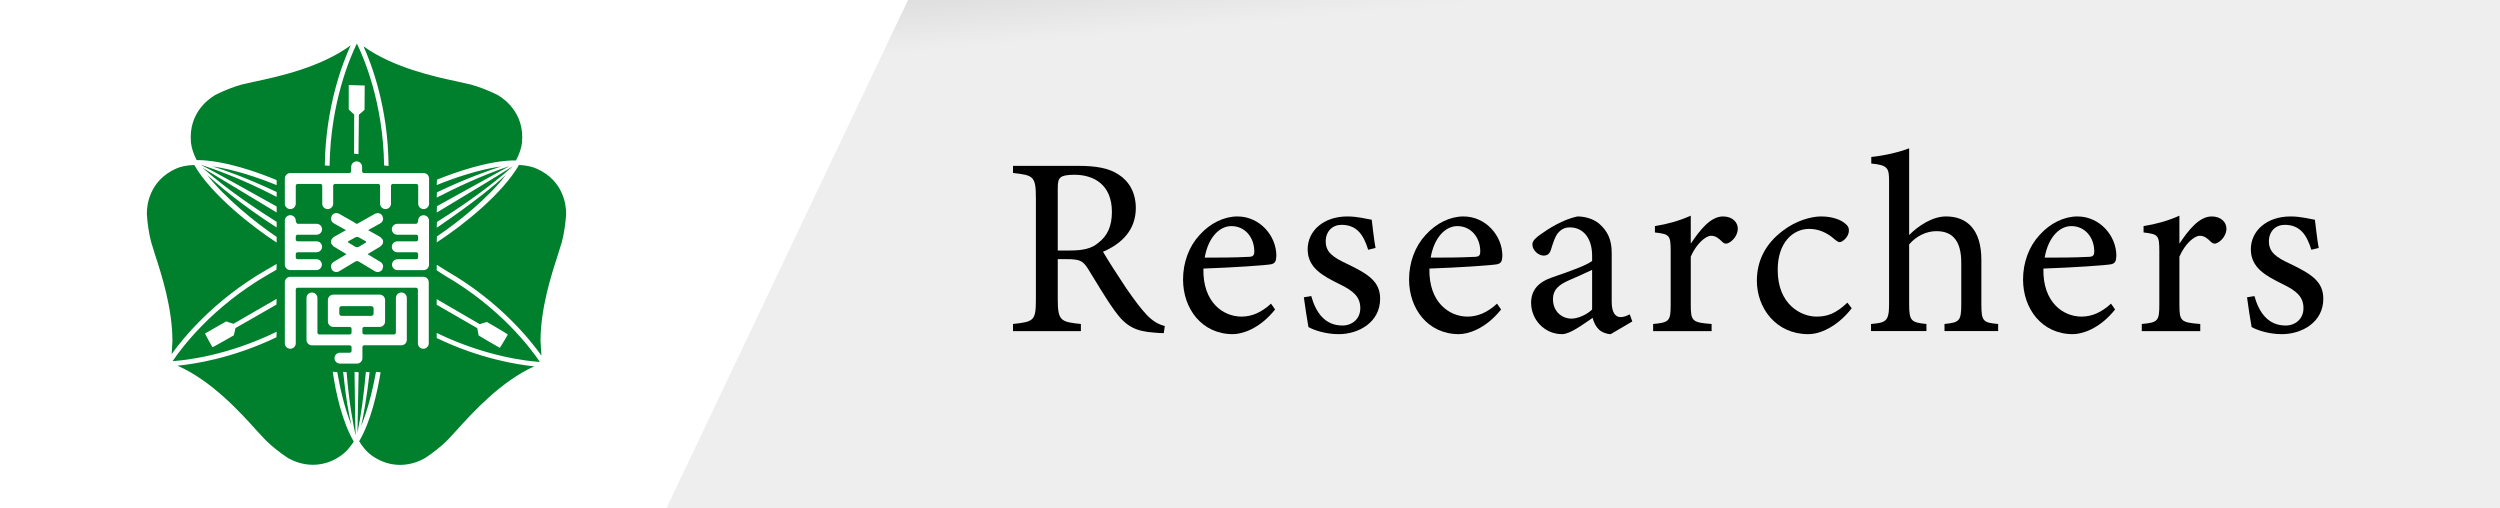
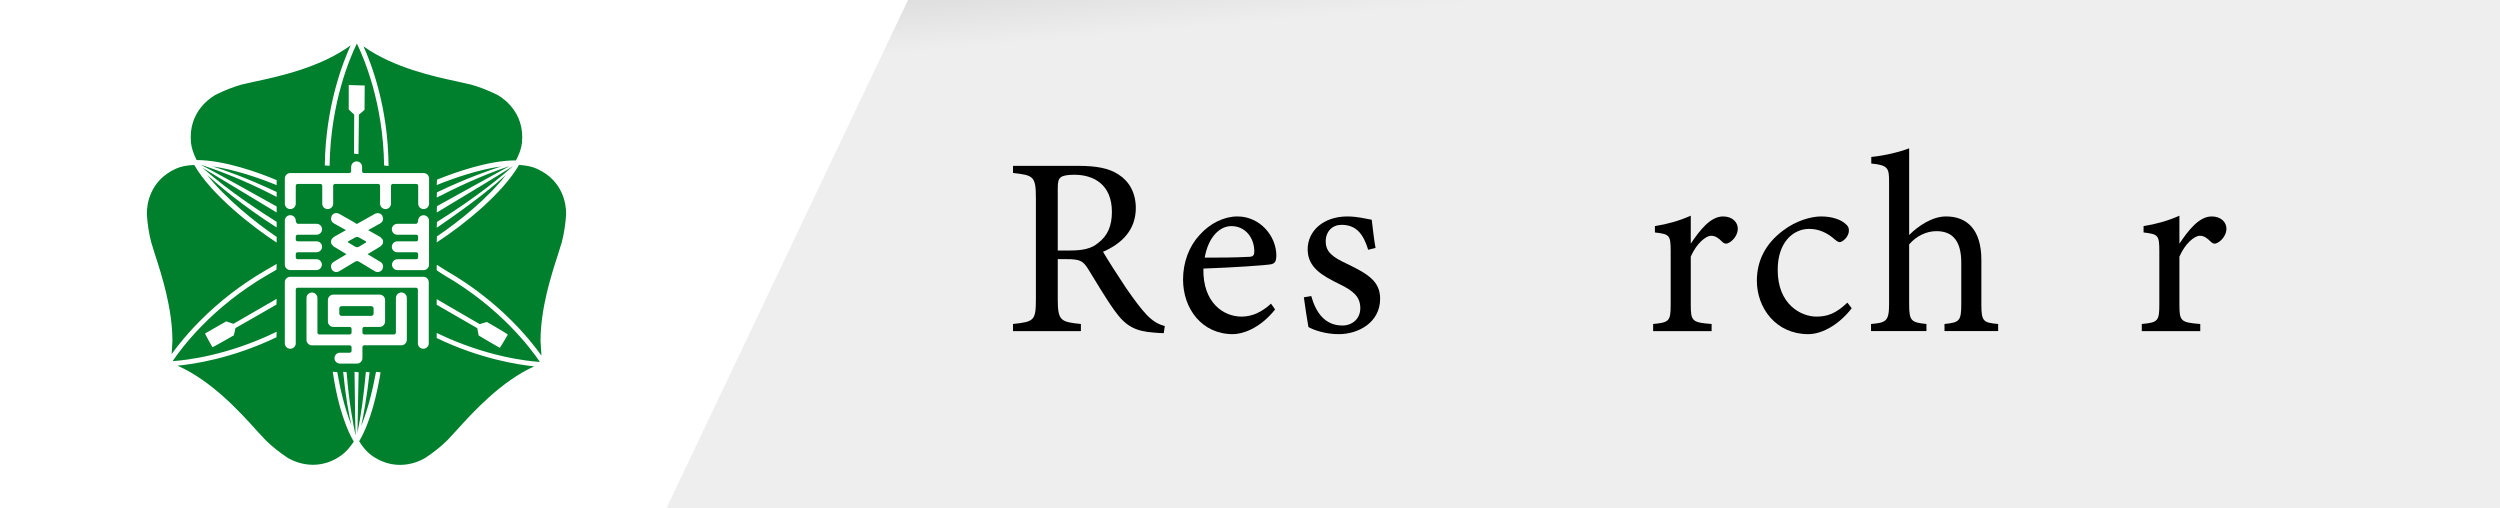
<svg xmlns="http://www.w3.org/2000/svg" id="_レイヤー_2" data-name="レイヤー_2" viewBox="0 0 590 120">
  <rect x="0" y="0" width="590" height="120" fill="#333333" stroke="none" />
  <defs>
    <style>
      .cls-1 {
        fill: #fff;
      }

      .cls-2 {
        fill: url(#_名称未設定グラデーション);
      }

      .cls-3 {
        fill: #007f2d;
      }
    </style>
    <linearGradient id="_名称未設定グラデーション" data-name="名称未設定グラデーション" x1="-662.14" y1="595.98" x2="-662.58" y2="596.98" gradientTransform="translate(391096 71641) scale(590 -120)" gradientUnits="userSpaceOnUse">
      <stop offset="0" stop-color="#eee" />
      <stop offset=".91" stop-color="#eee" />
      <stop offset="1" stop-color="#dedede" />
    </linearGradient>
  </defs>
  <g id="_レイヤー_1-2" data-name="レイヤー_1">
    <g id="mini_banner_2">
      <rect id="base" class="cls-2" width="590" height="120" />
      <path id="white_base" class="cls-1" d="M0,0h214.29l-57.04,120H0V0Z" />
    </g>
    <path class="cls-3" d="M77.79,39.16v-.1c.2-14.88,4.87-25.6,6.43-28.78,1.56,3.17,6.23,13.89,6.43,28.78l1.05.1c-.09-13.82-4.06-24.15-5.91-28.22,7.07,5.07,16.92,7.18,22.25,8.32l3.07.69c1.79.48,4.2,1.41,6.15,2.38.24.12,5.99,3.08,5.99,10.03l-.07,1.33c-.13,1.26-.6,2.66-1.41,4.17-6.3-.06-14.39,2.82-18.64,4.54l-.06,1.13v.15l.14-.06c3.34-1.37,9.51-3.59,15.1-4.35-2.73.88-8.3,2.81-15.19,6.12l-.05,1.07v.16l.15-.07c4.3-2.22,10.7-5.25,17.03-7.36-1.38.76-17.13,9.46-17.13,9.46l-.05,1.33v.18l.15-.09c5.94-3.57,15.68-9.44,17.71-10.78-.02.03-.06.09-.06.09-2.1,1.89-8.08,6.98-17.75,13l-.05,1.18v.19l.16-.11c8.71-5.94,13.61-10.02,16.17-12.35-4.18,5.39-10.97,10.94-16.29,14.5l-.04,1.23v.19l.15-.11c6.51-4.24,15.45-11.55,19.27-18.18,1.63.1,3.07.38,4.22.91,6.39,2.87,6.89,8.76,6.89,10.5v.3c-.14,2.18-.53,4.74-1.02,6.53l-.93,3c-1.53,4.71-4.09,12.6-4.09,20.33,0,0,.18,2.86.22,3.44-2.69-3.8-9.91-12.79-22.33-19.96l-2.3-1.44-.09.13v1.12c.05.08,1.79,1.18,1.79,1.18,13.33,7.7,20.53,17.43,22.56,20.46-3-.2-12.77-1.26-24.21-6.78l-.14-.07v1.21c10.32,4.96,19.32,6.31,23.01,6.68-7.93,3.58-14.68,11.06-18.33,15.1l-2.14,2.31c-1.31,1.32-3.33,2.94-5.14,4.13-.26.17-6.33,4.11-12.8-.55-1.03-.74-2-1.86-2.9-3.31,2.73-4.61,4.26-11.4,5.06-16.27l-1.08-.12c-.69,3.66-1.78,8.6-3.5,12.77.49-2.27,1.36-6.74,1.98-12.66l-.87-.11c-.5,5.46-1.14,10.23-1.99,14.36.03-1.59.27-14.26.27-14.26l-.96-.1c.07,8.32.18,13.3.27,14.93-.02-.03-.06-.1-.06-.1-.44-2.03-1.54-7.57-2.08-14.75l-.82-.09c.58,6,1.34,10,1.96,12.62-1.68-4.14-2.75-9-3.34-12.54l-1.07-.09c.7,4.98,2.22,11.77,4.96,16.49-.9,1.35-1.87,2.47-2.9,3.21-6.47,4.66-12.54.71-12.8.55-1.81-1.19-3.82-2.81-5.14-4.14l-2.14-2.3c-3.7-4.12-10.56-11.71-18.63-15.24,3.74-.35,12.87-1.68,23.36-6.7l.05-1.15v-.16l-.15.07c-11.52,5.6-21.37,6.67-24.4,6.87,2.03-3.03,9.25-12.77,22.55-20.45-.05.02,1-.57,1-.57l.95-.55.05-1.19v-.18l-2.58,1.5c-12.28,7.09-19.5,16.01-22.2,19.77.04-.56.18-3.1.18-3.1,0-7.73-2.56-15.62-4.09-20.33l-.93-3.01c-.48-1.78-.88-4.34-1.01-6.51,0,0,0-.31,0-.31,0-1.74.5-7.62,6.88-10.5,1.15-.52,2.6-.81,4.31-.86,4.03,7.09,14.03,14.78,19.28,18.2l.16.1v-1.33c-5.12-3.46-12.14-9.16-16.39-14.6,2.45,2.21,8.21,7.16,16.24,12.28l.15.1v-1.33c-3.19-2.01-11.08-7.04-17.54-12.79,1.31.79,17.54,10.58,17.54,10.58v-1.42c-4.82-2.72-15.54-8.66-17.79-9.77h.13c2.59.84,9.54,3.24,17.51,7.44l.15.07v-1.16c-7.26-3.39-12.24-5.15-15.15-6.04,5.25.75,10.96,2.71,15.01,4.37l.14.06v-1.19c-4.34-1.83-12.47-4.74-18.89-4.73-.72-1.45-1.2-2.85-1.33-4.11l-.06-1.33c0-6.94,5.75-9.9,6-10.03,1.94-.97,4.35-1.91,6.14-2.38l3.08-.69c5.42-1.16,15.43-3.31,22.52-8.53-1.87,4.09-5.91,14.45-6.1,28.33l1.05.1h.1ZM103.06,70.76v1.16s9.57,5.52,9.58,5.53h0c0,.14.33,1.73.33,1.73.05.07,4.96,2.9,4.96,2.9.14-.03,1.92-3.13,1.92-3.13-.04-.14-4.95-2.97-4.95-2.97-.08,0-1.68.52-1.68.52h0s-10.01-5.82-10.01-5.82l-.15-.09v.17ZM99.37,65.32h-30.86c-.71,0-1.29.58-1.29,1.29v14.42c0,.7.58,1.28,1.29,1.28s1.29-.58,1.29-1.28v-12.69c0-.24.19-.44.44-.44h27.94c.24,0,.44.2.44.44v12.69c0,.7.58,1.28,1.29,1.28s1.28-.58,1.28-1.28v-14.42c0-.71-.58-1.29-1.28-1.29h-.54ZM82.87,39.38v1.02c0,.24-.2.44-.44.44h-13.92c-.71,0-1.29.58-1.29,1.29v5.94c0,.7.58,1.28,1.29,1.28s1.29-.58,1.29-1.28v-4.22c0-.24.19-.44.44-.44h5.37c.24,0,.44.2.44.44v4.22c0,.7.58,1.28,1.29,1.28s1.29-.58,1.29-1.28v-4.22c0-.24.2-.44.43-.44h10.21c.24,0,.43.2.43.44v4.22c0,.7.59,1.28,1.29,1.28s1.29-.58,1.29-1.28v-4.22c0-.24.2-.44.44-.44h5.54c.24,0,.44.2.44.44v4.22c0,.7.57,1.28,1.28,1.28s1.29-.58,1.29-1.28v-5.94c0-.7-.57-1.29-1.29-1.29h-14.08c-.25,0-.44-.19-.44-.44v-1.02c0-.71-.58-1.29-1.29-1.29s-1.29.58-1.29,1.29ZM88.51,50.45s-4.28,2.4-4.29,2.41c0-.05-2.05-1.2-2.05-1.2l-2.15-1.21c-.62-.35-1.41-.13-1.75.5l-.16.63.04.3c.09.35.3.64.62.82,0,0,2.84,1.59,2.88,1.61-.25.14-2.88,1.62-2.88,1.62l-.43.43c-.09.14-.14.26-.14.26-.04.1-.09.42-.09.42l.04.32c.03.11.08.23.08.23.08.13.5.57.5.57,0,0,2.71,1.63,3.04,1.83-.14.08-3.04,1.83-3.04,1.83-.3.18-.51.47-.59.8,0,0-.04.3-.04.3l.18.66c.18.29.46.5.79.59.34.08.68.03.98-.15l3.81-2.29c.22-.14.6-.14.81,0l3.8,2.29c.29.18.64.23.97.15.34-.09.62-.29.8-.59l.18-.66-.04-.3c-.08-.34-.29-.63-.59-.8,0,0-2.87-1.73-3.04-1.83.24-.14,3.04-1.83,3.04-1.83l.42-.44c.08-.13.14-.25.14-.25.04-.11.07-.42.07-.42l-.05-.32c-.04-.1-.09-.22-.09-.22-.09-.13-.52-.57-.52-.57,0,0-2.63-1.48-2.88-1.62.02-.01,2.88-1.61,2.88-1.61.31-.18.53-.47.62-.82l.04-.3-.17-.63c-.17-.31-.44-.52-.77-.61-.33-.09-.68-.05-.98.12ZM82.7,57.54l-.44-.26c-.09-.06-.14-.13-.14-.19,0-.06.06-.13.14-.18l1.59-.89c.23-.13.61-.13.84,0l1.58.89c.09.05.14.12.15.18,0,.06-.05.13-.14.19l-1.6.96c-.22.14-.6.14-.81,0h0l-1.16-.69ZM98.68,52.07v.16c-.01.09-.24.59-.44.59h-4.48c-.71,0-1.29.58-1.29,1.29s.58,1.29,1.29,1.29h4.48c.24,0,.44.19.44.44v.68c0,.24-.2.44-.44.44h-4.48c-.71,0-1.29.58-1.29,1.29s.58,1.29,1.29,1.29h4.48c.24,0,.44.19.44.44v.77c0,.24-.2.43-.44.43h-4.44c-.7,0-1.29.58-1.29,1.28s.58,1.29,1.29,1.29h6.16c.71,0,1.29-.57,1.29-1.29v-10.38c0-.71-.57-1.28-1.29-1.28s-1.28.57-1.28,1.28ZM67.22,52.07v10.38c0,.71.58,1.29,1.29,1.29h6.16c.71,0,1.29-.57,1.29-1.29s-.57-1.28-1.29-1.28h-4.43c-.25,0-.44-.19-.44-.43v-.77c0-.25.19-.44.44-.44h4.48c.7,0,1.29-.58,1.29-1.29s-.59-1.29-1.29-1.29h-4.48c-.25,0-.44-.19-.44-.44v-.68c0-.24.19-.44.44-.44h4.48c.7,0,1.29-.58,1.29-1.29s-.59-1.29-1.29-1.29h-4.48c-.21,0-.43-.5-.44-.59v-.16c0-.71-.58-1.28-1.29-1.28s-1.29.57-1.29,1.28ZM93.43,70.32v8.17c0,.25-.2.44-.43.44h-7.03c-.24,0-.44-.19-.44-.44v-.9c0-.24.2-.44.44-.44h3.63c.7,0,1.28-.57,1.28-1.29v-5.04c0-.71-.58-1.29-1.28-1.29h-10.93c-.71,0-1.29.58-1.29,1.29v5.04c0,.71.58,1.29,1.29,1.29h3.86c.24,0,.44.2.44.44v.9c0,.25-.2.44-.44.44h-7.18c-.24,0-.44-.19-.44-.44v-8.17c0-.71-.58-1.29-1.29-1.29s-1.29.58-1.29,1.29v9.89c0,.71.58,1.29,1.29,1.29h8.91c.24,0,.44.19.44.43v.88c0,.24-.2.43-.44.43h-2.31c-.71,0-1.28.57-1.28,1.28s.57,1.29,1.28,1.29h4.03c.71,0,1.28-.58,1.28-1.29v-2.6c0-.25.2-.43.44-.43h8.75c.71,0,1.29-.58,1.29-1.29v-9.89c0-.71-.58-1.29-1.29-1.29s-1.28.58-1.28,1.29ZM80.07,73.98v-1.17c0-.31.25-.57.57-.57h6.96c.32,0,.57.26.57.57v1.17c0,.32-.25.57-.57.57h-6.96c-.32,0-.57-.25-.57-.57ZM82.3,20.07v5.77c.04.08,1.29,1.2,1.29,1.2l-.04,9.23,1.05.1s.1-9.29.1-9.3c.02.03,1.33-1.15,1.33-1.15l.04-5.74-3.67-.11h-.1ZM65.15,70.61s-9.99,5.77-10.06,5.81c-.08-.03-1.71-.57-1.71-.57-.08.02-4.99,2.85-4.99,2.85-.03.13,1.75,3.23,1.75,3.23.14.04,5.04-2.79,5.04-2.79.05-.07.39-1.72.39-1.72.02.03,9.67-5.54,9.67-5.54l.05-1.18v-.17l-.15.09Z" />
    <g>
      <path d="M274.65,78.62c-.78,0-1.44-.06-2.22-.12-4.38-.3-6.72-1.44-9.36-5.16-2.22-3.06-4.38-6.84-6.3-9.9-1.2-1.92-1.98-2.28-5.04-2.28h-2.1v9.42c0,5.1.66,5.4,5.46,5.88v1.68h-16.02v-1.68c4.98-.54,5.4-.78,5.4-5.88v-23.94c0-5.1-.66-5.28-5.4-5.82v-1.68h15.3c4.38,0,7.32.54,9.6,2.04,2.46,1.56,4.08,4.26,4.08,7.92,0,5.16-3.3,8.4-7.74,10.32,1.08,1.86,3.66,5.88,5.46,8.58,2.22,3.18,3.36,4.68,4.74,6.18,1.62,1.74,3,2.4,4.38,2.76l-.24,1.68ZM252.51,59.12c3.12,0,5.1-.48,6.6-1.74,2.34-1.74,3.3-4.14,3.3-7.38,0-6.42-4.26-8.76-8.88-8.76-1.74,0-2.76.24-3.18.6-.54.42-.72,1.02-.72,2.58v14.7h2.88Z" />
      <path d="M300.92,73.04c-3.84,4.8-8.04,5.82-9.96,5.82-7.32,0-11.76-6-11.76-12.9,0-4.08,1.44-7.86,3.9-10.5,2.52-2.82,5.82-4.38,8.94-4.38,5.22,0,9.18,4.5,9.18,9.3-.06,1.2-.24,1.74-1.2,1.98-1.2.24-8.88.78-16.02,1.02-.18,8.04,4.74,11.34,9,11.34,2.46,0,4.74-1.02,6.96-3.06l.96,1.38ZM290.61,53.36c-2.76,0-5.46,2.58-6.3,7.44,3.36,0,6.72,0,10.26-.18,1.08,0,1.44-.3,1.44-1.2.06-3.18-2.04-6.06-5.4-6.06Z" />
      <path d="M322.89,58.94c-1.08-3.48-2.64-5.88-6.3-5.88-2.1,0-3.72,1.5-3.72,3.9,0,2.58,1.74,3.78,5.1,5.34,5.16,2.46,7.74,4.26,7.74,8.22,0,5.52-5.04,8.34-9.78,8.34-3.12,0-5.88-.96-7.14-1.68-.3-1.74-.84-5.04-1.08-7.02l1.74-.3c1.08,3.84,3.18,6.96,7.38,6.96,2.28,0,4.2-1.56,4.2-4.08,0-2.7-1.62-4.08-4.8-5.64-4.2-2.04-7.62-3.96-7.62-8.28s3.72-7.74,9.36-7.74c2.52,0,4.56.6,5.76.78.18,1.44.6,5.22.9,6.66l-1.74.42Z" />
-       <path d="M354.26,73.04c-3.84,4.8-8.04,5.82-9.96,5.82-7.32,0-11.76-6-11.76-12.9,0-4.08,1.44-7.86,3.9-10.5,2.52-2.82,5.82-4.38,8.94-4.38,5.22,0,9.18,4.5,9.18,9.3-.06,1.2-.24,1.74-1.2,1.98-1.2.24-8.88.78-16.02,1.02-.18,8.04,4.74,11.34,9,11.34,2.46,0,4.74-1.02,6.96-3.06l.96,1.38ZM343.94,53.36c-2.76,0-5.46,2.58-6.3,7.44,3.36,0,6.72,0,10.26-.18,1.08,0,1.44-.3,1.44-1.2.06-3.18-2.04-6.06-5.4-6.06Z" />
-       <path d="M380.12,78.86c-.9,0-2.22-.48-2.82-1.14-.78-.78-1.14-1.62-1.44-2.7-2.4,1.62-5.34,3.84-7.2,3.84-4.26,0-7.32-3.54-7.32-7.38,0-2.94,1.62-4.86,4.92-6,3.66-1.26,8.16-2.82,9.48-3.9v-1.2c0-4.26-2.16-6.72-5.28-6.72-1.38,0-2.22.66-2.82,1.38-.66.84-1.08,2.16-1.62,3.9-.3.96-.84,1.38-1.74,1.38-1.14,0-2.64-1.2-2.64-2.64,0-.84.78-1.56,1.98-2.4,1.74-1.26,5.22-3.48,8.64-4.2,1.8,0,3.66.54,5.04,1.62,2.1,1.8,3.06,3.84,3.06,6.96v11.58c0,2.76,1.02,3.6,2.1,3.6.72,0,1.5-.3,2.16-.66l.6,1.68-5.1,3ZM375.74,63.68c-1.32.66-4.2,1.92-5.58,2.52-2.28,1.02-3.66,2.16-3.66,4.38,0,3.18,2.4,4.62,4.32,4.62,1.56,0,3.72-.96,4.92-2.16v-9.36Z" />
      <path d="M403.94,78.14h-13.8v-1.68c3.78-.36,4.14-.66,4.14-4.56v-12.48c0-3.96-.24-4.14-3.72-4.56v-1.5c2.94-.48,5.64-1.2,8.46-2.46v6.6c2.1-3.12,4.62-6.42,7.62-6.42,2.22,0,3.48,1.38,3.48,2.88,0,1.38-.96,2.7-2.04,3.3-.6.36-1.08.3-1.56-.12-.9-.9-1.62-1.5-2.7-1.5-1.26,0-3.48,1.86-4.8,4.92v11.28c0,3.96.3,4.26,4.92,4.62v1.68Z" />
      <path d="M437,72.74c-2.64,3.48-6.66,6.12-10.26,6.12-7.62,0-12.12-6.18-12.12-12.6,0-4.74,2.04-8.7,6.06-11.76,3.18-2.46,6.78-3.42,9.12-3.42,2.7,0,4.68.84,5.58,1.62.84.66.96,1.08.96,1.74,0,1.44-1.5,2.7-2.16,2.7-.3,0-.54-.12-1.14-.6-1.86-1.68-3.9-2.52-6.06-2.52-3.96,0-7.44,3.36-7.44,9.6-.06,8.34,5.64,11.1,9.12,11.1,2.52,0,4.56-.66,7.32-3.3l1.02,1.32Z" />
      <path d="M458.9,78.14v-1.68c3.48-.36,3.96-.66,3.96-4.62v-9.84c0-4.98-1.92-7.5-5.94-7.44-2.28,0-4.68,1.14-6.36,3.12v14.16c0,3.9.48,4.26,4.08,4.62v1.68h-13.08v-1.68c3.48-.3,4.26-.6,4.26-4.62v-28.92c0-3.18-.18-3.96-4.2-4.32v-1.56c3.18-.3,6.78-1.2,8.94-2.04v20.46c2.16-2.16,5.46-4.38,8.7-4.38,4.92,0,8.34,3.06,8.34,10.26v10.56c0,3.96.48,4.26,3.96,4.56v1.68h-12.66Z" />
-       <path d="M499.16,73.04c-3.84,4.8-8.04,5.82-9.96,5.82-7.32,0-11.76-6-11.76-12.9,0-4.08,1.44-7.86,3.9-10.5,2.52-2.82,5.82-4.38,8.94-4.38,5.22,0,9.18,4.5,9.18,9.3-.06,1.2-.24,1.74-1.2,1.98-1.2.24-8.88.78-16.02,1.02-.18,8.04,4.74,11.34,9,11.34,2.46,0,4.74-1.02,6.96-3.06l.96,1.38ZM488.84,53.36c-2.76,0-5.46,2.58-6.3,7.44,3.36,0,6.72,0,10.26-.18,1.08,0,1.44-.3,1.44-1.2.06-3.18-2.04-6.06-5.4-6.06Z" />
      <path d="M519.26,78.14h-13.8v-1.68c3.78-.36,4.14-.66,4.14-4.56v-12.48c0-3.96-.24-4.14-3.72-4.56v-1.5c2.94-.48,5.64-1.2,8.46-2.46v6.6c2.1-3.12,4.62-6.42,7.62-6.42,2.22,0,3.48,1.38,3.48,2.88,0,1.38-.96,2.7-2.04,3.3-.6.36-1.08.3-1.56-.12-.9-.9-1.62-1.5-2.7-1.5-1.26,0-3.48,1.86-4.8,4.92v11.28c0,3.96.3,4.26,4.92,4.62v1.68Z" />
-       <path d="M545.48,58.94c-1.08-3.48-2.64-5.88-6.3-5.88-2.1,0-3.72,1.5-3.72,3.9,0,2.58,1.74,3.78,5.1,5.34,5.16,2.46,7.74,4.26,7.74,8.22,0,5.52-5.04,8.34-9.78,8.34-3.12,0-5.88-.96-7.14-1.68-.3-1.74-.84-5.04-1.08-7.02l1.74-.3c1.08,3.84,3.18,6.96,7.38,6.96,2.28,0,4.2-1.56,4.2-4.08,0-2.7-1.62-4.08-4.8-5.64-4.2-2.04-7.62-3.96-7.62-8.28s3.72-7.74,9.36-7.74c2.52,0,4.56.6,5.76.78.18,1.44.6,5.22.9,6.66l-1.74.42Z" />
    </g>
  </g>
</svg>